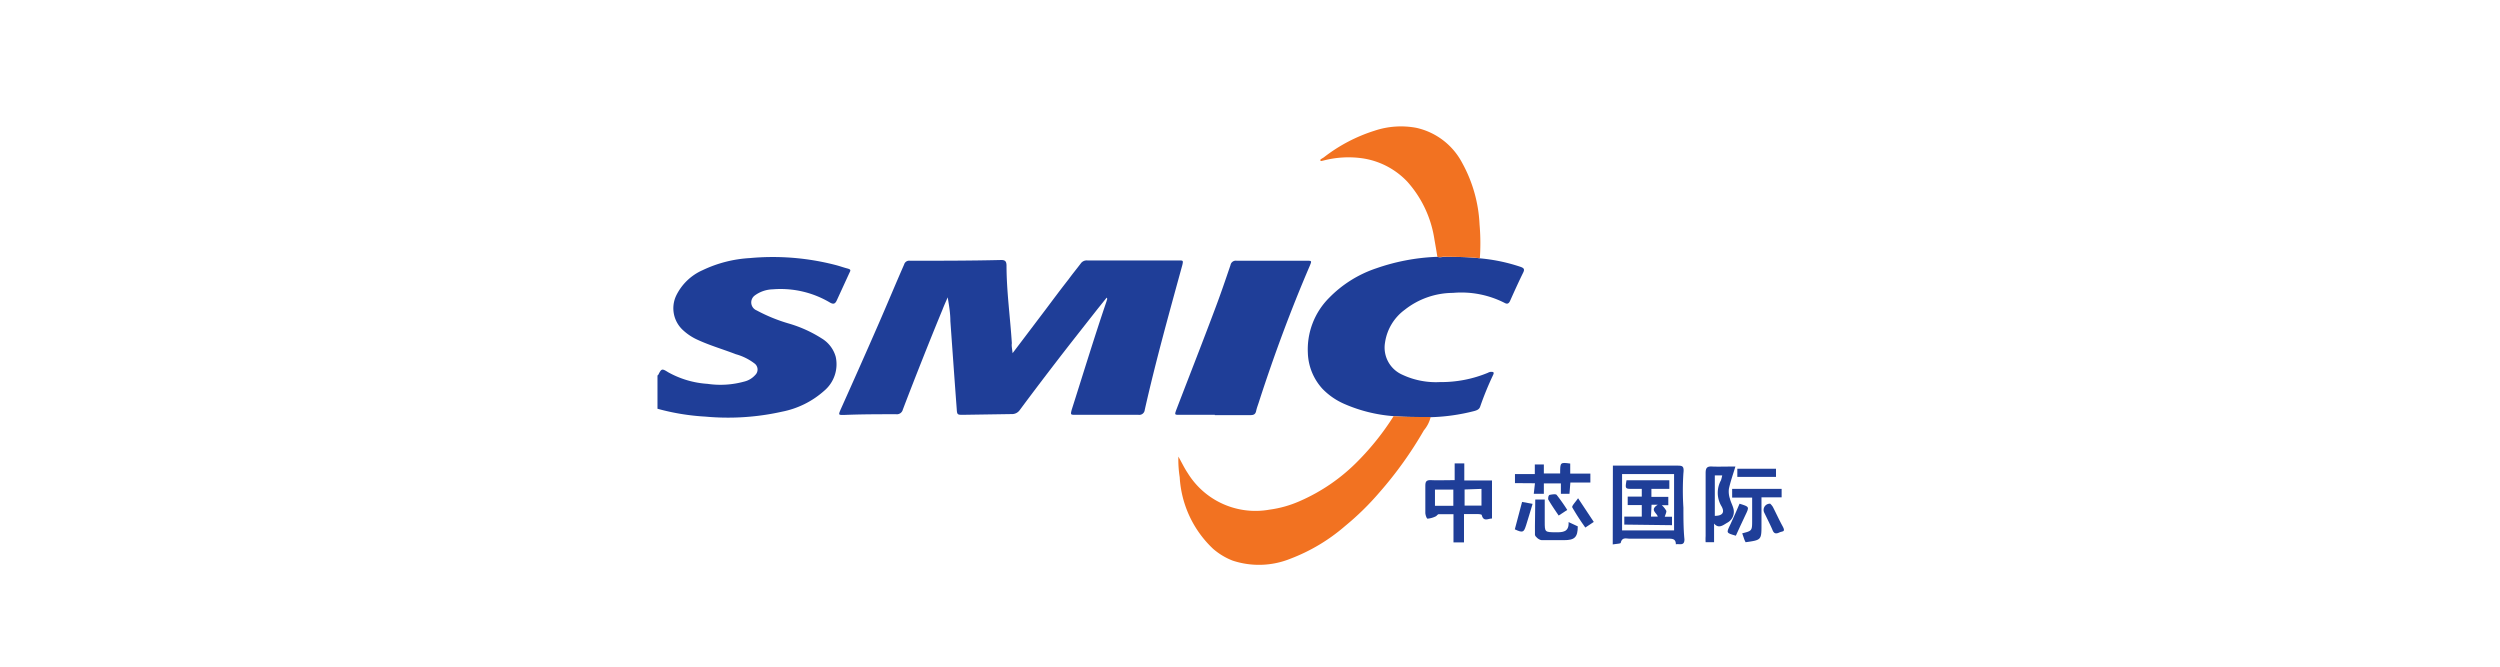
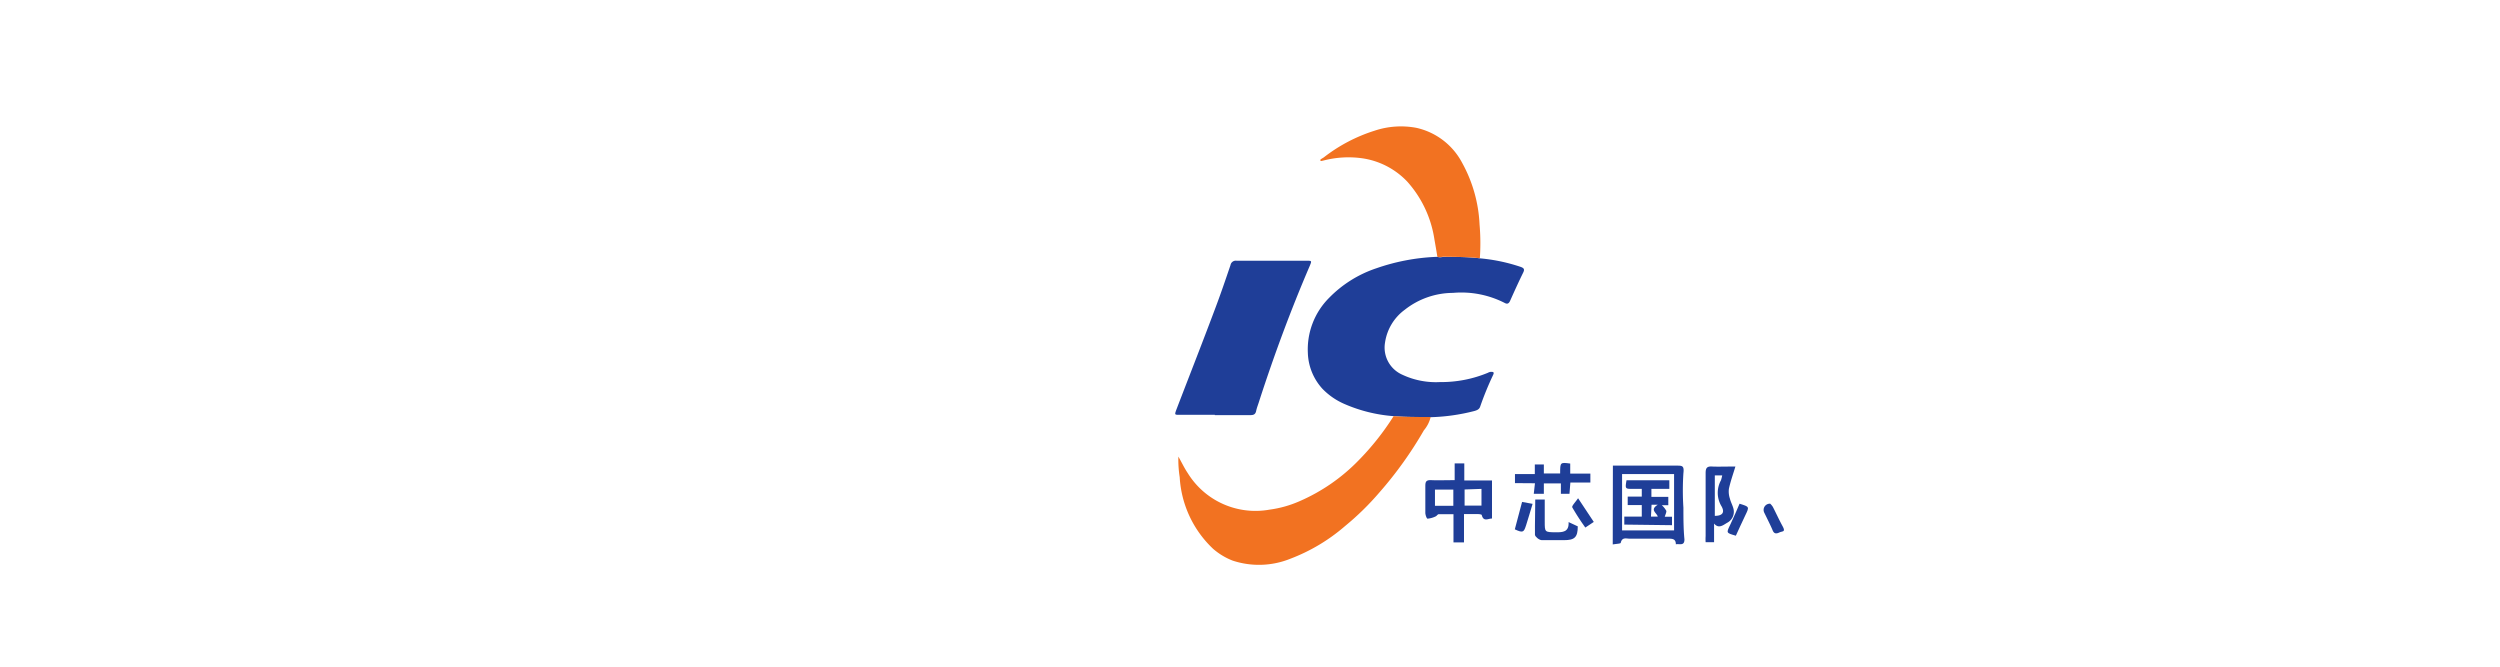
<svg xmlns="http://www.w3.org/2000/svg" id="图层_1" data-name="图层 1" viewBox="0 0 168.75 45">
  <defs>
    <style>.cls-1{fill:#1f3e98;}.cls-2{fill:#f27221;}</style>
  </defs>
  <title>logo新增</title>
  <path class="cls-1" d="M108.87,31.43h2.38c.64,0,1.28,0,1.92,0,.38,0,.52,0,.46.51a18.07,18.07,0,0,0,0,2.33c0,.71,0,1.42.07,2.14,0,.46-.33.28-.58.33,0-.37-.23-.38-.52-.38H110c-.23,0-.51-.12-.6.28,0,.06-.32.07-.54.11ZM113,32h-3.51v3.8H113Z" />
  <path class="cls-1" d="M100.71,32.43V35c-.26,0-.57.24-.69-.23,0-.05-.18-.07-.28-.07h-.92v1.91h-.71V34.71c-.36,0-.71,0-1,0-.07,0-.13.12-.21.15a1.56,1.56,0,0,1-.54.15c-.06,0-.15-.26-.15-.4,0-.58,0-1.15,0-1.73,0-.31,0-.49.4-.47s1,0,1.58,0V31.28h.65l0,1.15Zm-3.85,1.71H98.1V33.05H96.86Zm2-1.1v1.09H100V33Z" />
  <path class="cls-1" d="M115.7,35.34V36.6l-.57,0a3.15,3.15,0,0,1,0-.41c0-1.42,0-2.84,0-4.25,0-.34.08-.47.43-.45s1,0,1.58,0c-.16.53-.33,1-.44,1.51a1.51,1.51,0,0,0,.07.66c.06.25.2.48.25.73a.84.84,0,0,1-.46.91C116.27,35.48,116,35.69,115.7,35.34Zm.55-3.25h-.5v2.73c.54,0,.7-.25.42-.7a1.76,1.76,0,0,1,0-1.71A3.23,3.23,0,0,0,116.25,32.09Z" />
  <path class="cls-1" d="M102.26,32.61V32h1.34l0-.65h.61l0,.61h1.1c0-.76,0-.76.68-.67l0,.68h1.36v.6h-1.35l-.06.76h-.58l0-.7h-1.15l0,.7h-.68l.08-.71Z" />
-   <path class="cls-1" d="M120.26,33l0,.57H118.9V35.4c0,1.05,0,1.05-1.07,1.2a1.63,1.63,0,0,1-.09-.19L117.6,36c.67-.17.67-.17.67-.9,0-.48,0-1,0-1.51h-1.35V33Z" />
  <path class="cls-1" d="M103.63,33.72h.64v1.49c0,.71,0,.71.73.72h0c.47,0,.92,0,.88-.69l.62.29c0,.74-.22.93-.92.93-.5,0-1,0-1.51,0-.17,0-.45-.23-.46-.36C103.6,35.31,103.63,34.53,103.63,33.72Z" />
-   <path class="cls-1" d="M119.88,31.64v.55h-2.61l0-.55Z" />
  <path class="cls-1" d="M117.42,34c.67.21.67.2.39.78s-.43.93-.64,1.38c-.66-.19-.65-.18-.38-.74S117.21,34.48,117.42,34Z" />
  <path class="cls-1" d="M119.49,34a1.11,1.11,0,0,1,.18.22c.22.43.42.87.65,1.29s0,.33-.21.43-.36.1-.46-.15-.37-.79-.56-1.18A.42.42,0,0,1,119.49,34Z" />
  <path class="cls-1" d="M102.25,35.73l.49-1.85.71.13c-.16.51-.29,1-.44,1.45S102.82,36,102.25,35.73Z" />
  <path class="cls-1" d="M106.52,33.63l1.06,1.6-.57.38a15.68,15.68,0,0,1-.88-1.36C106.08,34.15,106.34,33.9,106.52,33.63Z" />
-   <path class="cls-1" d="M105.79,34.42l-.58.38c-.25-.37-.5-.73-.71-1.1,0-.06,0-.28.12-.3s.38-.07.45,0A11.61,11.61,0,0,1,105.79,34.42Z" />
  <path class="cls-1" d="M109.64,35.41v-.54h1.18v-.78h-.95v-.57h.95V33h-.6c-.52,0-.53,0-.43-.58h2.89V33h-1.21l0,.54h1.14v.56l-.44,0a1.42,1.42,0,0,1,.31.39c0,.12-.07.26-.11.39l.49,0v.57Zm1.8-.54h.46c-.08-.27-.56-.45,0-.8l-.42,0Z" />
-   <path class="cls-1" d="M44.38,25.35s0,0,.06-.06c.21-.42.25-.42.65-.17a6.27,6.27,0,0,0,2.67.79,6,6,0,0,0,2.46-.15,1.45,1.45,0,0,0,.76-.45.51.51,0,0,0-.07-.79,3.68,3.68,0,0,0-1.24-.61c-.88-.34-1.79-.6-2.64-1a3.63,3.63,0,0,1-.9-.6,2,2,0,0,1-.49-2.35,3.59,3.59,0,0,1,1.78-1.72,8.51,8.51,0,0,1,3.2-.82,16.88,16.88,0,0,1,5.75.46c.28.07.55.17.82.24s.23.13.14.31l-.84,1.83c-.11.25-.23.3-.47.16a6.52,6.52,0,0,0-3.86-.89,2.14,2.14,0,0,0-1.22.42.58.58,0,0,0,.13,1,11.1,11.1,0,0,0,2.18.89,8.56,8.56,0,0,1,2.21,1,2.11,2.11,0,0,1,.95,1.24,2.34,2.34,0,0,1-.78,2.3,6,6,0,0,1-2.85,1.41,16.71,16.71,0,0,1-5.18.33,15.25,15.25,0,0,1-3.22-.53Z" />
-   <path class="cls-1" d="M68.35,23.84l2.27-3c.51-.68,1-1.34,1.52-2,.26-.36.56-.72.83-1.08a.49.49,0,0,1,.43-.18l5,0,1.18,0c.27,0,.3,0,.23.3-.89,3.25-1.8,6.5-2.54,9.79a.37.37,0,0,1-.43.33L72.59,28c-.32,0-.34,0-.25-.34.78-2.45,1.53-4.91,2.36-7.35,0-.06.08-.12,0-.22l-.61.76c-.91,1.16-1.83,2.32-2.73,3.49s-1.69,2.21-2.52,3.33a.64.64,0,0,1-.57.28L65,28c-.36,0-.4,0-.42-.38-.15-2-.29-4-.43-5.95,0-.53-.09-1.06-.18-1.6-.12.28-.25.56-.36.85-.46,1.11-.91,2.23-1.35,3.34s-.89,2.26-1.32,3.39a.41.41,0,0,1-.45.31c-1.18,0-2.36,0-3.54.05-.35,0-.36,0-.22-.34.87-1.94,1.73-3.87,2.58-5.82.58-1.33,1.14-2.68,1.72-4a.35.35,0,0,1,.39-.25c2.06,0,4.12,0,6.17-.05.26,0,.34.1.35.35,0,1.76.25,3.51.36,5.27C68.27,23.34,68.32,23.56,68.35,23.84Z" />
  <path class="cls-1" d="M94.07,28.09a10.18,10.18,0,0,1-3.34-.83,4.61,4.61,0,0,1-1.45-1,3.76,3.76,0,0,1-1-2.44,4.92,4.92,0,0,1,1.43-3.71,8,8,0,0,1,3.19-2,14,14,0,0,1,4-.77l.15,0c.15.06.29,0,.44,0,.81,0,1.62,0,2.43.1a11.85,11.85,0,0,1,2.74.58c.21.08.26.16.16.37-.31.63-.6,1.27-.89,1.92-.08.17-.18.24-.36.14a6.43,6.43,0,0,0-3.5-.68,5.29,5.29,0,0,0-3.25,1.14,3.34,3.34,0,0,0-1.33,2.21,2,2,0,0,0,1.16,2.17,5.32,5.32,0,0,0,2.55.5,8.2,8.2,0,0,0,3.24-.63.47.47,0,0,1,.19-.06c.14,0,.25,0,.16.2a21.08,21.08,0,0,0-.88,2.15c-.06.18-.21.24-.38.29a13.19,13.19,0,0,1-2.93.42C95.74,28.14,94.9,28.16,94.07,28.09Z" />
  <path class="cls-2" d="M94.07,28.09c.83.07,1.67.05,2.5.06a2.21,2.21,0,0,1-.46.9,26.05,26.05,0,0,1-3,4.19,18.42,18.42,0,0,1-2.32,2.27,12.29,12.29,0,0,1-3.68,2.2,5.66,5.66,0,0,1-3.91.13,4.49,4.49,0,0,1-1.31-.79,7.2,7.2,0,0,1-2.26-4.84,7.67,7.67,0,0,1-.09-1.39c.23.4.4.77.63,1.11a5.37,5.37,0,0,0,5.53,2.47,7.46,7.46,0,0,0,2-.56,12.47,12.47,0,0,0,4-2.76A17.72,17.72,0,0,0,94.07,28.09Z" />
  <path class="cls-1" d="M82,28h-2.4c-.3,0-.32,0-.21-.31.87-2.27,1.76-4.53,2.61-6.8.38-1,.72-2,1.06-3a.36.36,0,0,1,.41-.29c1.58,0,3.15,0,4.73,0,.34,0,.35,0,.22.32-1.29,3-2.4,6-3.41,9.11-.07.24-.17.47-.22.71s-.19.28-.39.28H82Z" />
  <path class="cls-2" d="M99.89,17.43c-.81-.09-1.62-.09-2.43-.1-.15,0-.29.06-.44,0-.06-.4-.13-.79-.2-1.19A7.51,7.51,0,0,0,95,12.27a5.21,5.21,0,0,0-3.08-1.59,6.7,6.7,0,0,0-2.6.16c-.06,0-.11.06-.19,0s.15-.16.23-.22a10.94,10.94,0,0,1,3.43-1.8,5.62,5.62,0,0,1,2.82-.19A4.63,4.63,0,0,1,98.7,11a9.48,9.48,0,0,1,1.17,4.15A14.59,14.59,0,0,1,99.89,17.43Z" />
</svg>